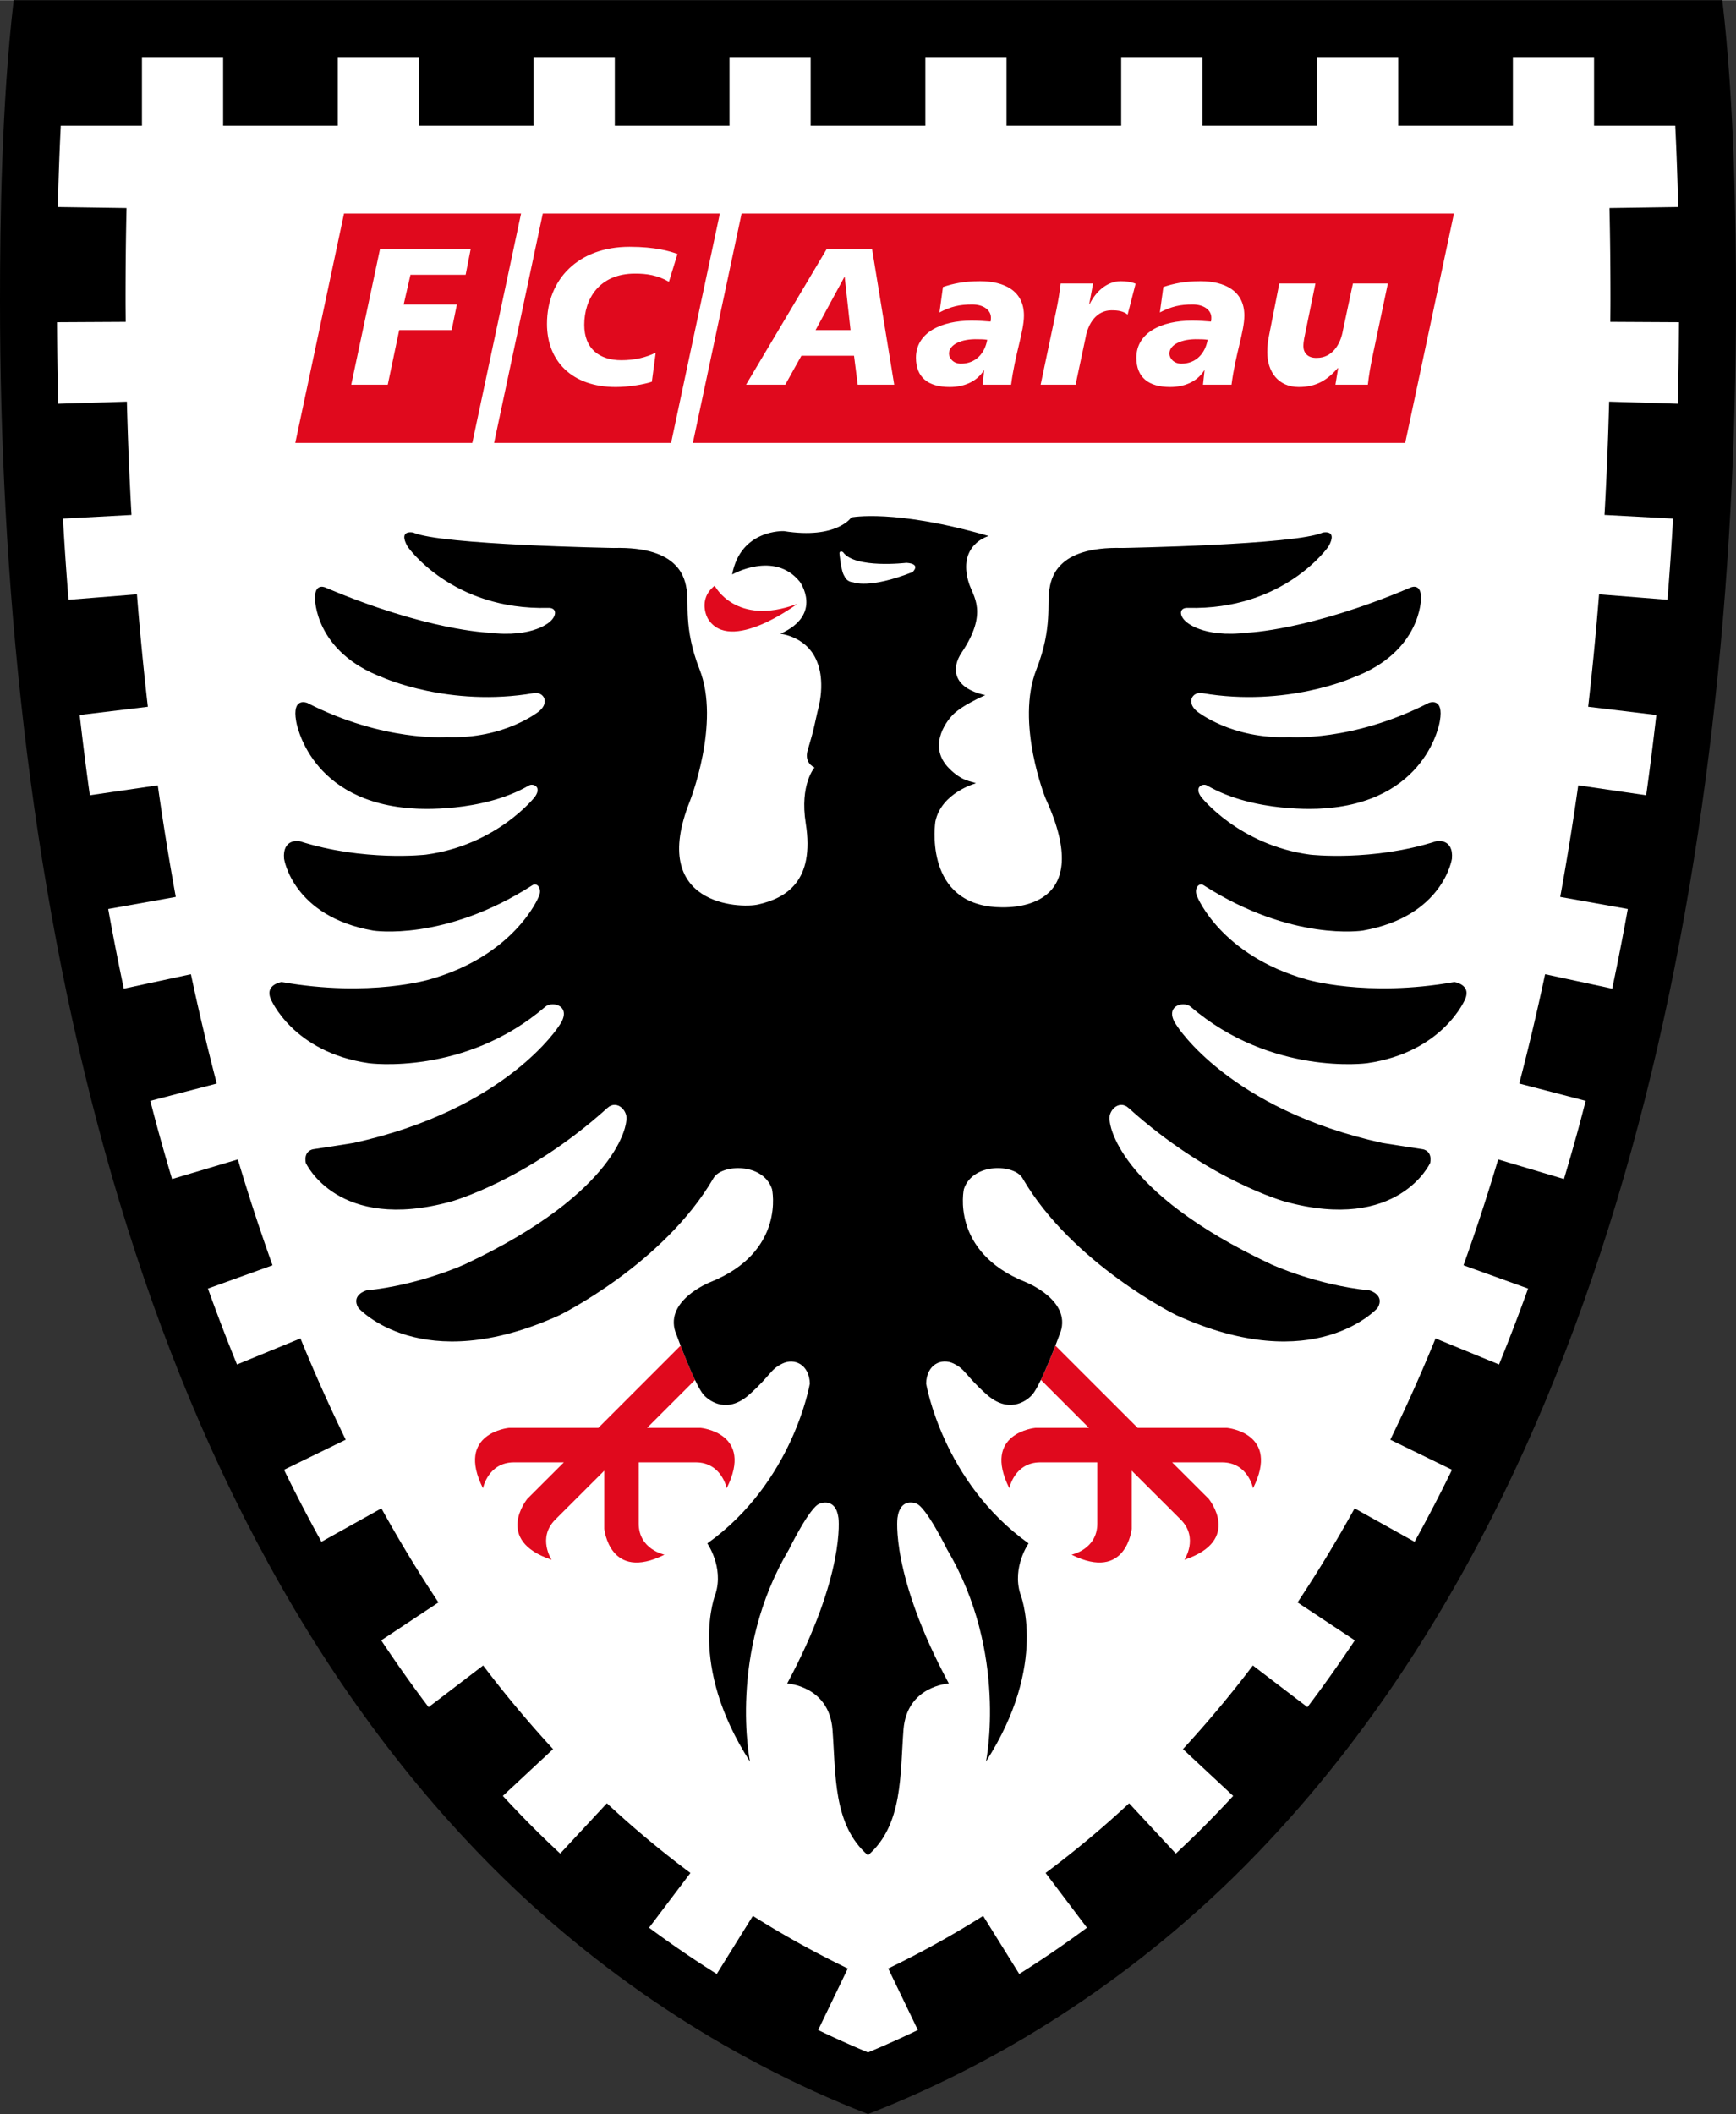
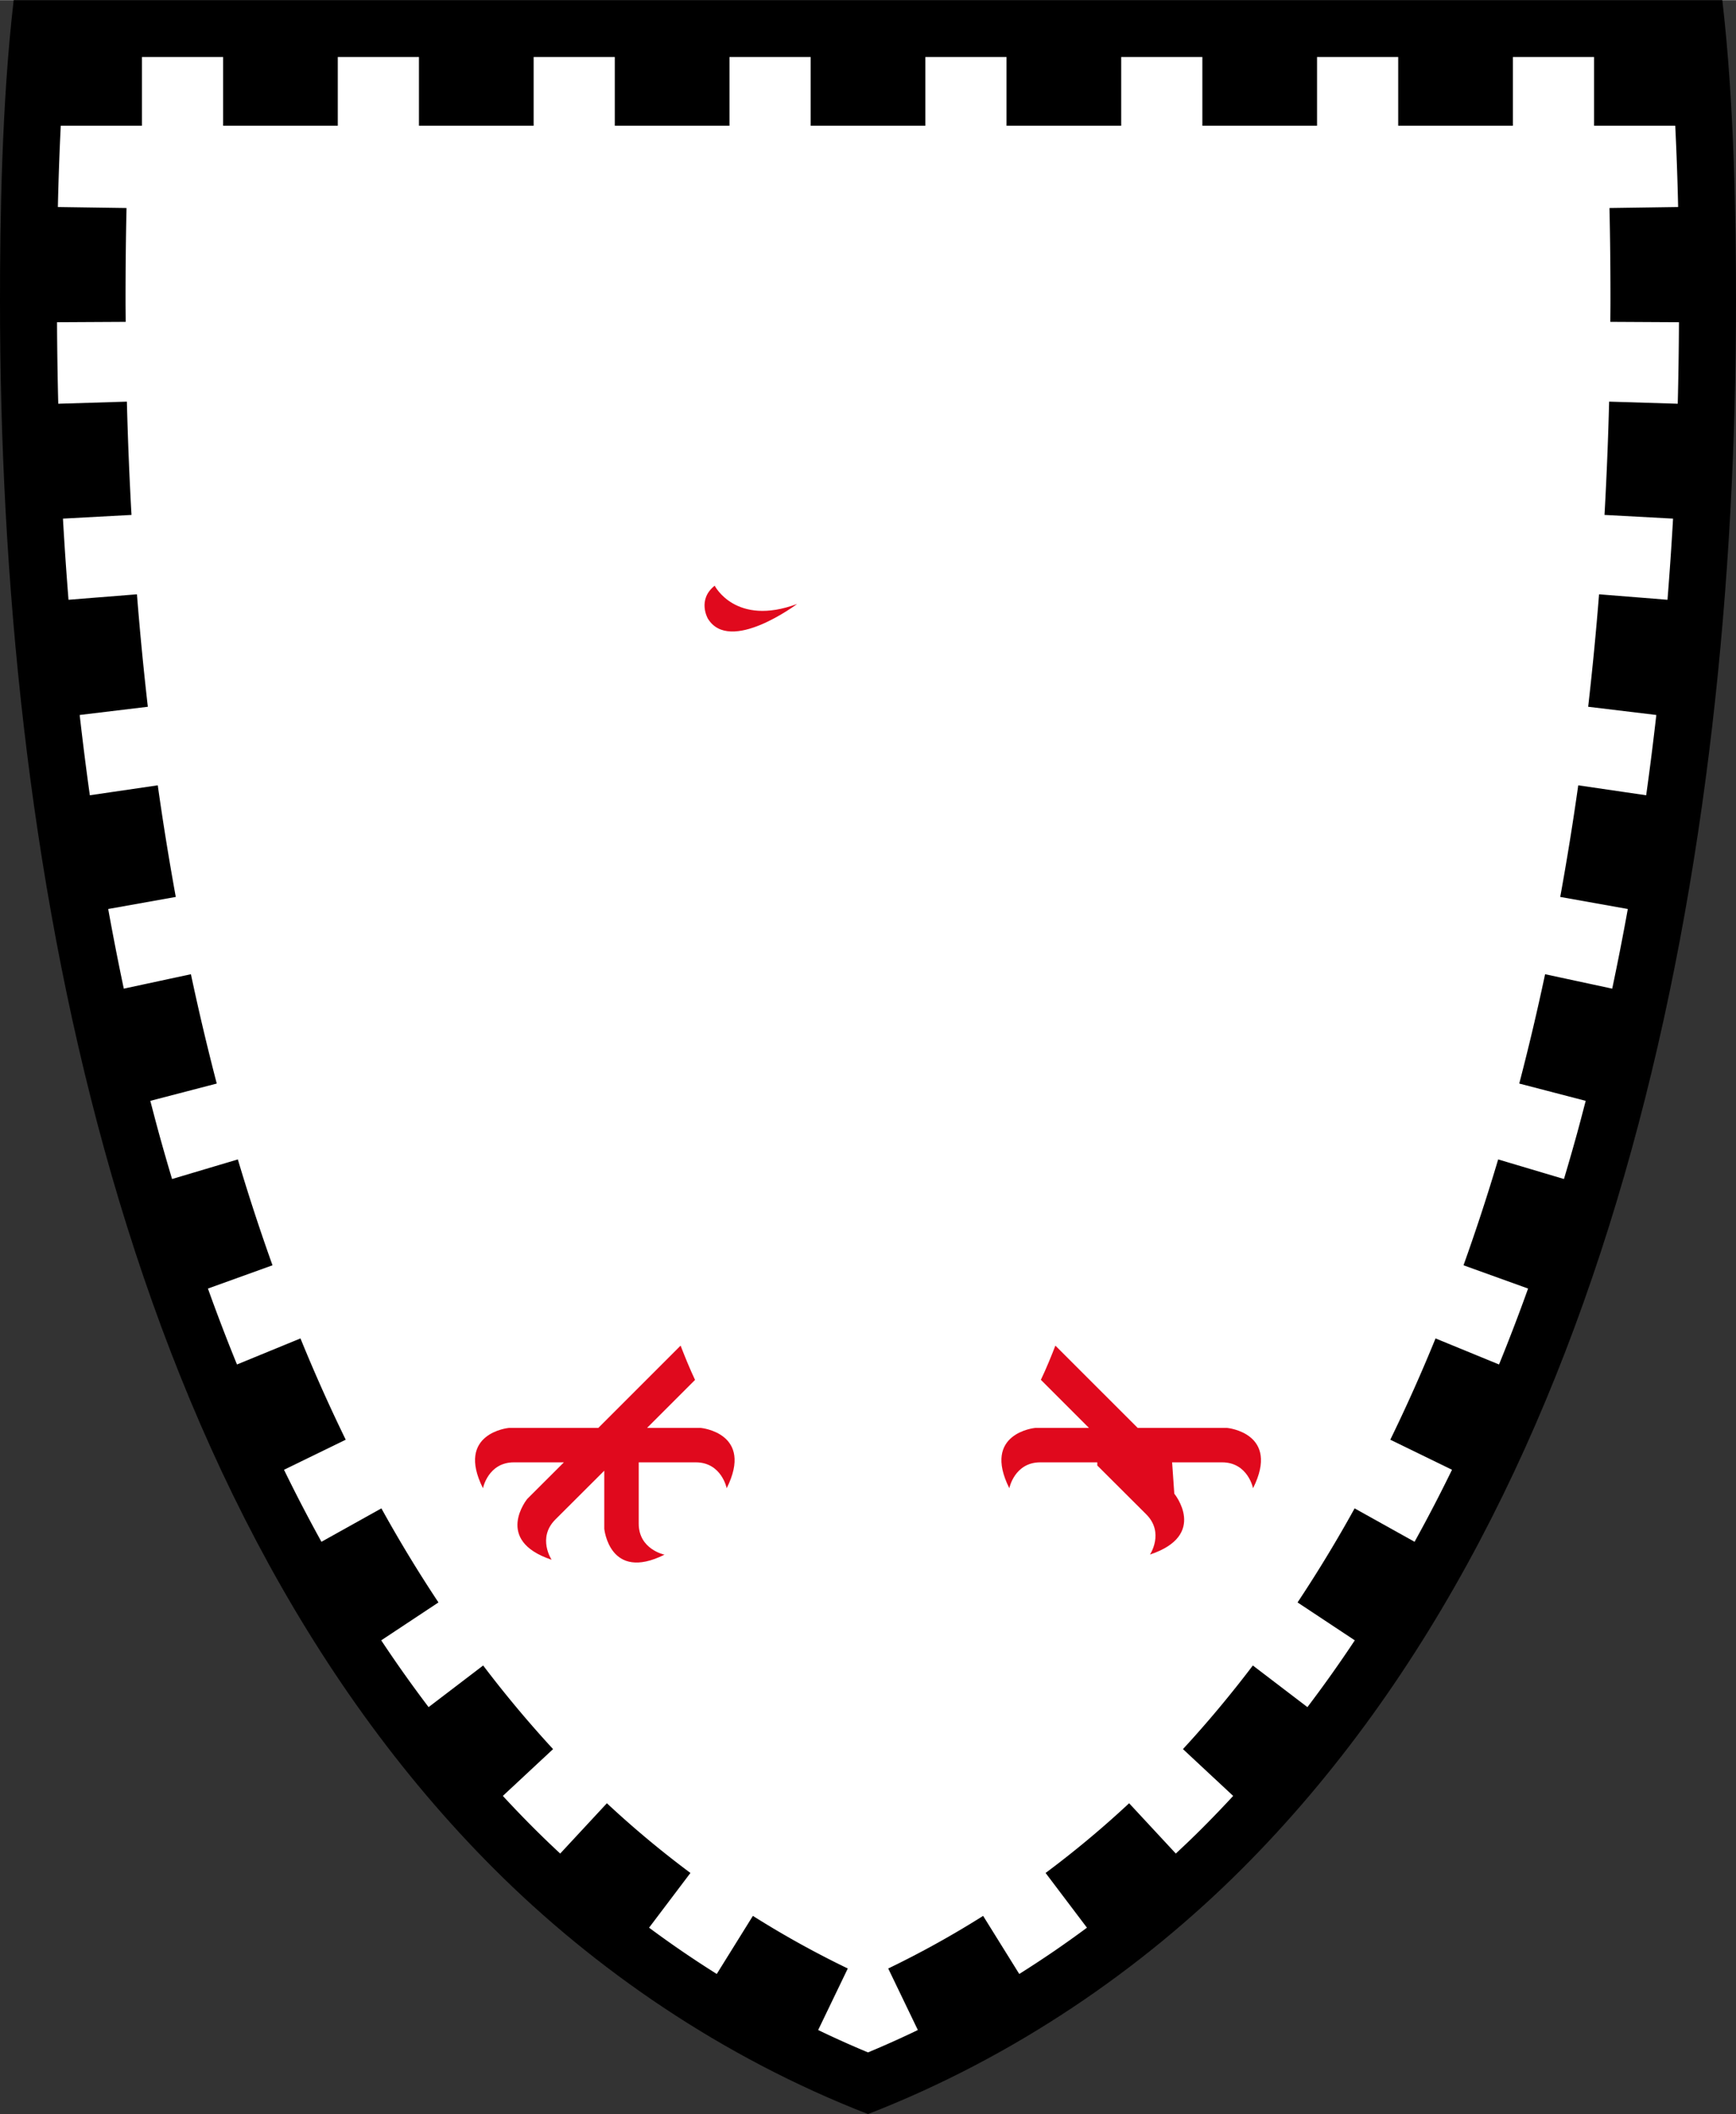
<svg xmlns="http://www.w3.org/2000/svg" height="2500" width="2053" viewBox="0 0 519.414 632.417">
  <rect x="0" y="0" width="519.414" height="632.417" fill="#333333" stroke="none" />
  <path d="M4.097 0C.501 30.726 0 66.123 0 89.914c0 165.819 34.16 355.477 147.772 469.09 30.042 30.042 68.116 56.384 111.935 73.413 43.818-17.029 81.893-43.371 111.935-73.413 113.613-113.613 147.772-303.271 147.772-469.09 0-23.791-.5-59.188-4.097-89.914H4.097z" />
  <path d="M480.07 154.004a1101.644 1101.644 0 0 0 1.382-33.893l20.53.629c.209-8.061.324-16.195.368-24.385l-20.539-.112c.011-2.113.044-4.208.044-6.33 0-9.818-.101-19.042-.298-27.727l20.541-.298a884.018 884.018 0 0 0-.862-24.33h-24.292V17.019h-24.286V37.56h-34.313V17.019H394.06V37.56h-34.313V17.019h-24.286V37.56h-34.313V17.019h-24.285V37.56H242.55V17.019h-24.286V37.56h-34.313V17.019h-24.285V37.56h-34.313V17.019h-24.286V37.56h-34.31V17.019H42.471V37.56H18.18a887.693 887.693 0 0 0-.863 24.33l20.541.298c-.198 8.685-.298 17.909-.298 27.727 0 2.122.034 4.217.045 6.33l-20.541.112c.043 8.19.16 16.324.368 24.385l20.531-.629c.294 11.436.751 22.738 1.382 33.893l-20.51 1.1a1062.86 1062.86 0 0 0 1.663 24.281l20.475-1.636a973.546 973.546 0 0 0 3.258 33.646l-20.392 2.456c.927 8.084 1.924 16.105 3.04 24.02l20.324-2.976a850.465 850.465 0 0 0 5.391 33.391l-20.22 3.611a817.39 817.39 0 0 0 4.667 23.827l20.081-4.315a736.362 736.362 0 0 0 7.731 32.706l-19.877 5.175c.89 3.42 1.779 6.84 2.711 10.217a686.454 686.454 0 0 0 3.792 13.17l19.686-5.863a606.738 606.738 0 0 0 10.368 31.671l-19.322 6.963a570.742 570.742 0 0 0 8.693 22.714l18.998-7.797a496.944 496.944 0 0 0 13.537 30.301l-18.464 8.994a470.269 470.269 0 0 0 11.201 21.546l17.938-9.998a406.137 406.137 0 0 0 17.071 28.14l-17.124 11.341a389.515 389.515 0 0 0 14.174 19.98l16.328-12.456a339.069 339.069 0 0 0 20.916 25.016l-15.028 14.003a338.797 338.797 0 0 0 9.357 9.74 303.523 303.523 0 0 0 7.805 7.504l13.97-15.05a293.85 293.85 0 0 0 24.994 20.854l-12.374 16.374a313.153 313.153 0 0 0 20.252 13.846l10.809-17.378a285.89 285.89 0 0 0 28.396 15.739l-8.864 18.41a299.374 299.374 0 0 0 14.913 6.695 300.295 300.295 0 0 0 14.913-6.695l-8.864-18.41a286.207 286.207 0 0 0 28.396-15.739l10.809 17.378a313.854 313.854 0 0 0 20.253-13.846l-12.374-16.374a293.836 293.836 0 0 0 24.993-20.854l13.97 15.05c2.64-2.46 5.253-4.95 7.806-7.504a338.766 338.766 0 0 0 9.356-9.74l-15.027-14.003c7.266-7.874 14.238-16.216 20.915-25.018l16.328 12.458a391.03 391.03 0 0 0 14.175-19.98l-17.126-11.341a406.145 406.145 0 0 0 17.072-28.14l17.938 9.998a469.782 469.782 0 0 0 11.2-21.546l-18.464-8.994a496.948 496.948 0 0 0 13.538-30.301l18.997 7.797a570.152 570.152 0 0 0 8.693-22.714l-19.321-6.963a608.633 608.633 0 0 0 10.368-31.671l19.686 5.863a677.264 677.264 0 0 0 3.792-13.17c.933-3.377 1.82-6.797 2.71-10.217l-19.877-5.175a736.362 736.362 0 0 0 7.731-32.706l20.081 4.315a814.075 814.075 0 0 0 4.666-23.827l-20.219-3.611a854.234 854.234 0 0 0 5.39-33.391l20.324 2.976c1.115-7.914 2.112-15.935 3.039-24.02l-20.392-2.456a970.837 970.837 0 0 0 3.258-33.646l20.475 1.636c.639-8.023 1.202-16.109 1.663-24.281z" fill="#fff" />
-   <path d="M102.929 63.835l-14.575 68.628h52.961l14.588-68.628zM162.404 63.835l-14.574 68.628h52.963l14.586-68.628zM207.307 132.463h213.131l14.589-68.628H221.883z" fill="#e0091d" />
  <g fill="#fff">
    <path d="M105.092 115.044h10.924l3.427-16.329h15.689l1.569-7.666h-15.92l2.032-8.89h16.505l1.508-7.673h-27.135zM163.657 96.857c0 11.155 7.495 18.882 20.569 18.882 3.661 0 8.192-.696 10.808-1.567l1.162-8.716c-2.847 1.453-6.392 2.268-10.285 2.268-6.507 0-11.098-3.373-11.098-10.579 0-7.667 4.358-15.338 15.223-15.338 3.427 0 6.682.464 10.111 2.439l2.557-8.31c-2.209-.813-6.567-2.151-14.353-2.151-15.223.002-24.694 9.591-24.694 23.072zM247.331 74.486l-24.112 40.558h11.736l4.823-8.656h15.746l1.104 8.656h10.921l-6.622-40.558zm-3.312 24.229l8.6-15.863h.115l1.746 15.863zM293.233 84.074c-4.708 0-8.019.697-11.1 1.741l-1.044 7.612c3.486-1.8 6.042-2.379 9.82-2.379 3.426 0 5.574 1.742 5.574 3.891 0 .407 0 .814-.114 1.221-1.452-.118-3.545-.29-5.635-.29-9.24 0-16.677 3.661-16.677 11.097 0 5.87 3.602 8.772 10.11 8.772 4.066 0 7.961-1.451 10.167-4.936v-.116l.117.116-.465 4.24h8.54c1.165-9.124 3.838-15.919 3.838-20.686.002-7.437-5.926-10.283-13.131-10.283zm-5.751 24.692c-2.21 0-3.545-1.628-3.545-3.019 0-2.674 3.659-4.473 8.654-4.302.642 0 1.921 0 2.792.176-.755 4.068-3.43 7.145-7.901 7.145zM326.004 90.987h-.116l1.16-6.215h-9.7c-.294 2.729-.758 5.288-1.28 7.903l-4.709 22.37h10.46l2.963-13.949c.758-4.471 3.368-8.305 7.789-8.305 1.974 0 3.486.232 4.821 1.278l2.384-9.242c-1.396-.579-3.024-.752-4.419-.752-4.297-.001-7.665 3.368-9.353 6.912zM359.181 84.074c-4.709 0-8.018.697-11.101 1.741l-1.045 7.612c3.487-1.8 6.045-2.379 9.818-2.379 3.431 0 5.579 1.742 5.579 3.891 0 .407 0 .814-.117 1.221-1.449-.118-3.544-.29-5.637-.29-9.237 0-16.675 3.661-16.675 11.097 0 5.87 3.604 8.772 10.113 8.772 4.063 0 7.958-1.451 10.167-4.936v-.116l.114.116-.462 4.24h8.54c1.16-9.124 3.835-15.919 3.835-20.686.002-7.437-5.925-10.283-13.129-10.283zm-5.753 24.692c-2.208 0-3.544-1.628-3.544-3.019 0-2.674 3.658-4.473 8.656-4.302.641 0 1.918 0 2.79.176-.757 4.068-3.428 7.145-7.902 7.145zM404.793 84.771l-2.968 13.944c-.751 4.475-3.368 8.307-7.782 8.307-2.909.115-4.07-1.682-4.07-3.482 0-1.571.405-3.079.698-4.592l2.905-14.177H382.77l-2.789 14.12c-.641 3.194-.813 4.357-.813 6.393 0 5.927 3.312 10.456 9.412 10.456 5.518 0 8.654-2.267 11.68-5.638h.116l-.813 4.942h9.701c.29-2.729.753-5.29 1.279-7.906l4.705-22.366h-10.455z" />
  </g>
-   <path d="M325.818 427.141h-16.11s-15.97 1.528-7.718 18.043c0 0 1.527-7.744 9.262-7.744h17.06v18.336c0 7.734-7.716 9.286-7.716 9.286 16.474 8.218 18.014-7.732 18.014-7.732v-17.395l14.668 14.633c5.462 5.487 1.092 12.014 1.092 12.014 17.457-5.812 7.279-18.216 7.279-18.216L350.7 437.44h14.945c7.734 0 9.27 7.744 9.27 7.744 8.262-16.515-7.726-18.043-7.726-18.043h-26.791l-24.629-24.621c-1.079 2.812-2.751 6.934-4.339 10.231zM179.019 427.141h-26.795s-15.983 1.528-7.722 18.043c0 0 1.536-7.744 9.268-7.744h14.947l-10.949 10.926s-10.181 12.404 7.275 18.216c0 0-4.371-6.526 1.099-12.014l14.661-14.633v17.395s1.545 15.95 18.02 7.732c0 0-7.717-1.552-7.717-9.286V437.44h17.059c7.736 0 9.263 7.744 9.263 7.744 8.251-16.515-7.718-18.043-7.718-18.043h-16.109l14.359-14.36c-1.576-3.311-3.24-7.449-4.32-10.261zM213.833 175.173c-5.312 4.23-2.04 9.846-2.04 9.846 6.556 10.761 26.713-4.382 26.713-4.382-18.424 6.854-24.673-5.464-24.673-5.464z" fill="#e0091d" />
-   <path d="M435.148 293.74c-26.48 4.678-44.376-.804-44.376-.804-25.419-7.207-32.471-24.543-32.471-24.543-1.268-2.38.295-4.575 1.82-3.598 26.417 16.96 47.611 13.563 47.611 13.563 24.153-4.23 26.688-21.508 26.688-21.508.541-6.128-4.554-5.271-4.554-5.271-19.298 6.203-37.894 4.061-37.894 4.061-21.408-2.893-32.633-17.318-32.633-17.318-2.161-3.097.66-4.053 1.771-3.401 14.168 8.284 33.764 6.954 33.764 6.954 32.185-1.563 35.921-26.119 35.921-26.119 1.339-7.459-3.316-5.509-3.316-5.509-22.907 11.722-41.672 10.211-41.672 10.211-17.401.728-27.758-7.762-27.758-7.762-3.219-2.771-1.178-5.864 1.646-5.378 25.265 4.33 45.216-4.695 45.216-4.695 20.457-7.687 20.26-23.72 20.26-23.72.04-5.043-3.541-3.007-3.541-3.007-29.926 12.676-48.271 13.318-48.271 13.318-13.891 1.714-18.716-3.473-18.716-3.473-1.825-1.723-1.851-3.981.701-3.927 28.901.785 42.114-18.329 42.114-18.329 2.97-5.232-1.662-4.207-1.662-4.207-8.187 3.704-60.014 4.613-60.014 4.613-20.141-.544-21.3 9.584-21.836 12.476-.731 3.754 1.008 11.489-3.824 23.782-6.38 16.122 2.715 38.681 2.715 38.681 15.136 32.886-9.176 33.235-16.388 32.365-20.099-2.405-16.599-25.406-16.599-25.406 1.761-8.711 12.152-11.501 12.152-11.501-1.268-.652-3.989-.395-7.986-4.403-7.284-7.288.604-15.568.604-15.568 2.451-3.071 10.177-6.395 10.177-6.395-9.984-2.201-10.074-8.258-7.105-12.687 8.114-12.074 3.438-16.822 2.173-20.902-3.54-11.484 5.941-14.015 5.941-14.015-28.146-8.189-41.1-5.571-41.1-5.571s-4.351 6.617-20.161 4.106c0 0-12.949-.62-15.484 12.967 0 0 12.632-7.233 20.228 2.156 0 0 7.183 9.775-5.797 15.583 0 0 8.472.78 11.235 9.083 0 0 2.33 5.507-.157 14.318-1.606 7.178-.959 4.643-2.893 11.382-.78 2.673.277 4.374 2.031 5.232 0 0-4.481 5.065-2.628 16.691 2.766 17.426-5.964 22.381-14.235 24.282-5.54 1.259-32.851.268-20.456-30.842 0 0 9.28-23.435 2.901-39.556-4.834-12.292-3.097-20.027-3.825-23.782-.536-2.892-1.701-13.021-21.84-12.476 0 0-51.826-.909-60.016-4.613 0 0-4.627-1.025-1.656 4.207 0 0 13.208 19.114 42.111 18.329 2.55-.054 2.528 2.205.698 3.927 0 0-4.826 5.187-18.716 3.473 0 0-18.34-.643-48.268-13.318 0 0-3.583-2.036-3.543 3.007 0 0-.193 16.034 20.26 23.72 0 0 19.951 9.025 45.213 4.695 2.83-.486 4.87 2.607 1.652 5.378 0 0-10.359 8.49-27.758 7.762 0 0-18.765 1.51-41.675-10.211 0 0-4.656-1.951-3.313 5.509 0 0 3.736 24.557 35.922 26.119 0 0 19.595 1.33 33.762-6.954 1.111-.652 3.932.304 1.767 3.401 0 0-11.226 14.425-32.628 17.318 0 0-18.595 2.143-37.899-4.061 0 0-5.092-.858-4.548 5.271 0 0 2.535 17.277 26.688 21.508 0 0 21.192 3.397 47.611-13.563 1.526-.978 3.084 1.218 1.816 3.598 0 0-7.048 17.337-32.466 24.543 0 0-17.898 5.482-44.382.804 0 0-5.083.731-3.262 5.061 0 0 6.503 15.943 29.383 19.227 0 0 28.583 3.874 52.793-16.896 2.16-1.871 8.267-.179 4.142 5.649 0 0-15.582 25.022-61.541 35.111 0 0-7.25 1.153-12.093 1.882 0 0-2.887.377-2.191 4.079 0 0 9.458 20.943 43.549 11.54-.25.06 22.519-6.121 46.701-27.985 2.893-2.617 6.402.948 5.624 4.064 0 0-1.316 20.671-48.352 42.75 0 0-13.386 6.174-29.375 7.78 0 0-4.713 1.301-2.418 5.232 0 0 18.625 21.073 60.224 2.169 0 0 31.155-15.336 46.058-41.032 2.376-4.11 14.798-4.718 17.494 3.338 0 0 4.173 18.733-18.438 27.801 0 0-14.631 5.704-10.083 15.929 0 0 5.432 14.916 8.092 17.838 1.923 2.106 7.245 5.616 13.686-.169 6.45-5.783 6.19-7.459 9.846-9.21 3.625-1.766 8.052.305 8.204 5.993 0 0-4.937 29.441-30.674 47.806 0 0 4.946 7.054 2.486 15.012 0 0-8.627 20.931 10.284 50.266 0 0-6.708-32.514 11.618-63.401 0 0 6.321-12.948 9.257-13.773 0 0 4.762-2.067 5.606 4.285 0 0 2.178 16.898-15.358 49.521 0 0 12.555.653 13.564 13.827 1.022 13.178.088 28.496 10.618 37.565 10.529-9.069 9.593-24.388 10.618-37.565 1.007-13.174 13.574-13.827 13.574-13.827-17.541-32.623-15.372-49.521-15.372-49.521.848-6.353 5.589-4.32 5.589-4.32 2.941.853 9.296 13.796 9.296 13.796 18.301 30.892 11.603 63.386 11.603 63.386 18.885-29.333 10.234-50.259 10.234-50.259-2.429-7.97 2.508-14.997 2.508-14.997-25.737-18.374-30.65-47.82-30.65-47.82.137-5.684 4.546-7.759 8.203-5.99 3.634 1.753 3.385 3.426 9.837 9.202 6.445 5.775 11.739 2.302 13.659.174 2.679-2.926 8.14-17.823 8.14-17.823 4.514-10.237-10.108-15.937-10.108-15.937-22.612-9.064-18.439-27.798-18.439-27.798 2.697-8.062 15.138-7.437 17.507-3.326 14.907 25.696 46.063 41.032 46.063 41.032 41.6 18.904 60.228-2.169 60.228-2.169 2.287-3.932-2.421-5.232-2.421-5.232-15.986-1.606-29.373-7.78-29.373-7.78-47.037-22.079-48.354-42.75-48.354-42.75-.78-3.116 2.726-6.682 5.618-4.064 24.184 21.864 46.956 28.045 46.707 27.985 34.091 9.403 43.55-11.54 43.55-11.54.697-3.702-2.196-4.079-2.196-4.079-4.842-.729-12.085-1.882-12.085-1.882-45.966-10.089-61.544-35.111-61.544-35.111-4.128-5.828 1.981-7.52 4.143-5.649 24.205 20.771 52.793 16.896 52.793 16.896 22.876-3.284 29.382-19.227 29.382-19.227 1.826-4.333-3.263-5.064-3.263-5.064zM273.032 171.102c-13.055 5.146-17.733 3.053-17.733 3.053-2.129-.16-2.633-1.834-2.633-1.834-1.058-1.378-1.505-6.894-1.505-6.894.157-.918 1.072-.292 1.072-.292 3.517 5.027 18.971 3.197 18.971 3.197 4.593.313 1.828 2.77 1.828 2.77z" />
+   <path d="M325.818 427.141h-16.11s-15.97 1.528-7.718 18.043c0 0 1.527-7.744 9.262-7.744h17.06v18.336v-17.395l14.668 14.633c5.462 5.487 1.092 12.014 1.092 12.014 17.457-5.812 7.279-18.216 7.279-18.216L350.7 437.44h14.945c7.734 0 9.27 7.744 9.27 7.744 8.262-16.515-7.726-18.043-7.726-18.043h-26.791l-24.629-24.621c-1.079 2.812-2.751 6.934-4.339 10.231zM179.019 427.141h-26.795s-15.983 1.528-7.722 18.043c0 0 1.536-7.744 9.268-7.744h14.947l-10.949 10.926s-10.181 12.404 7.275 18.216c0 0-4.371-6.526 1.099-12.014l14.661-14.633v17.395s1.545 15.95 18.02 7.732c0 0-7.717-1.552-7.717-9.286V437.44h17.059c7.736 0 9.263 7.744 9.263 7.744 8.251-16.515-7.718-18.043-7.718-18.043h-16.109l14.359-14.36c-1.576-3.311-3.24-7.449-4.32-10.261zM213.833 175.173c-5.312 4.23-2.04 9.846-2.04 9.846 6.556 10.761 26.713-4.382 26.713-4.382-18.424 6.854-24.673-5.464-24.673-5.464z" fill="#e0091d" />
</svg>